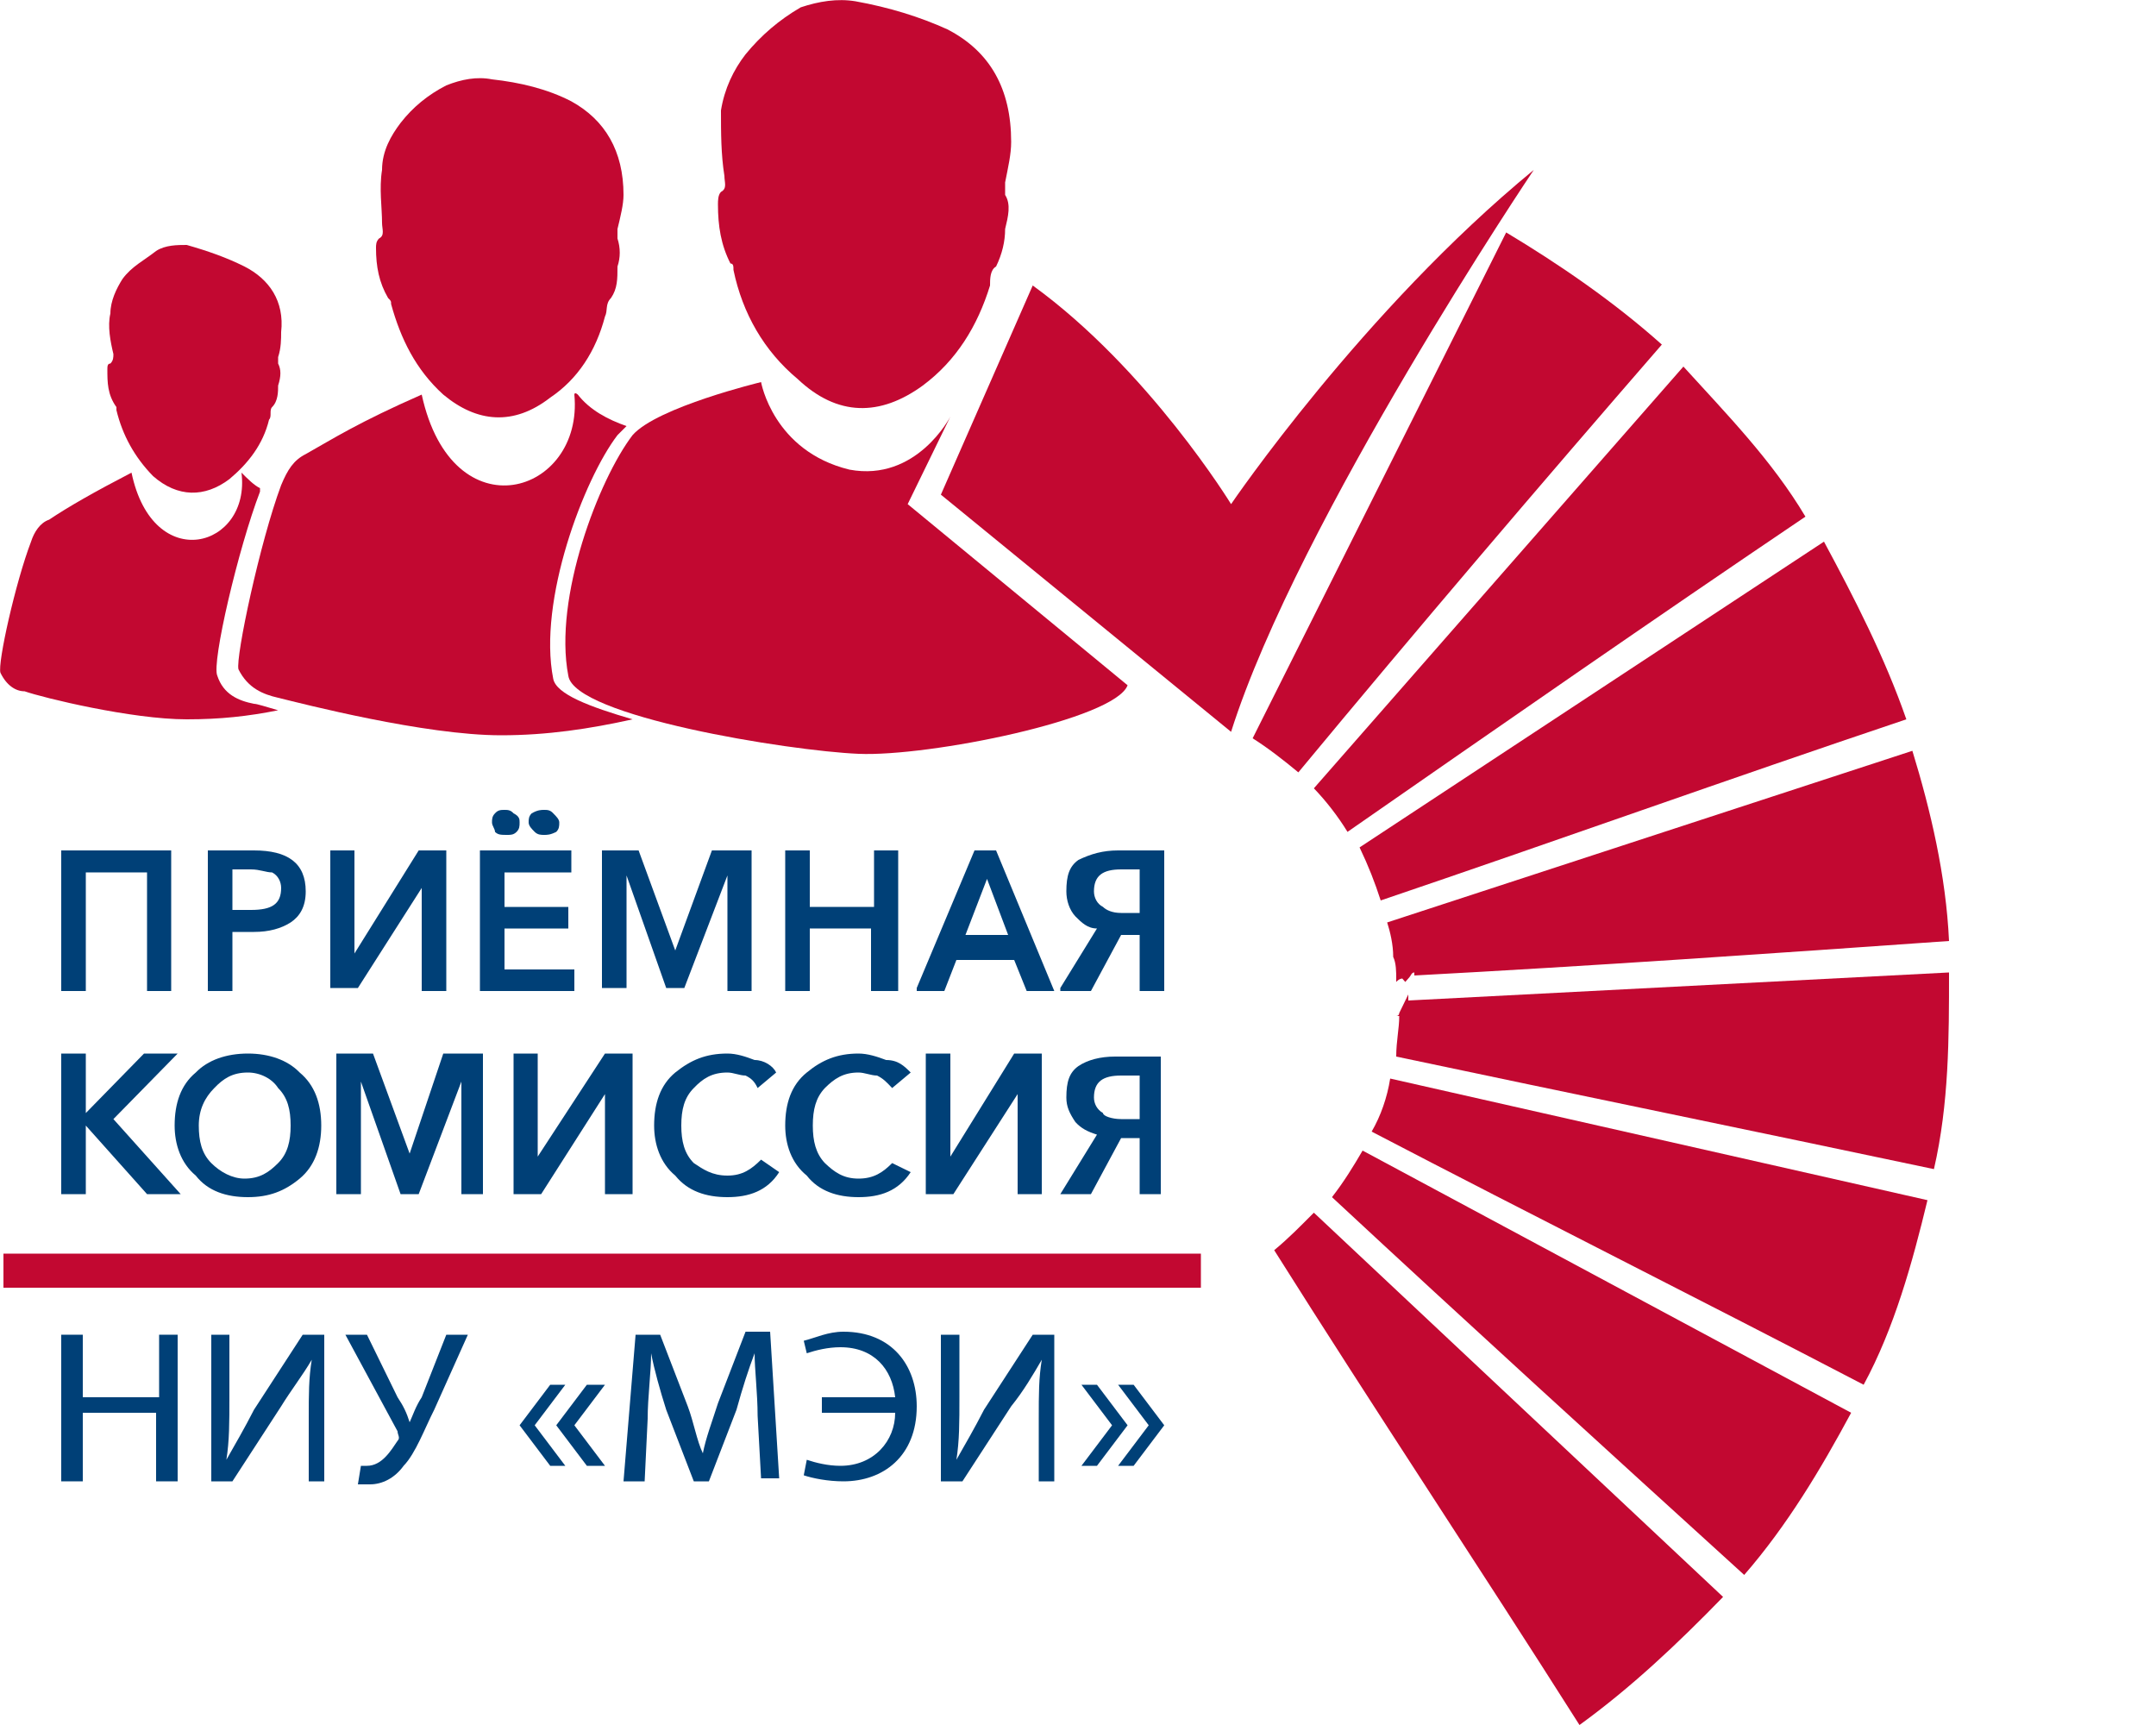
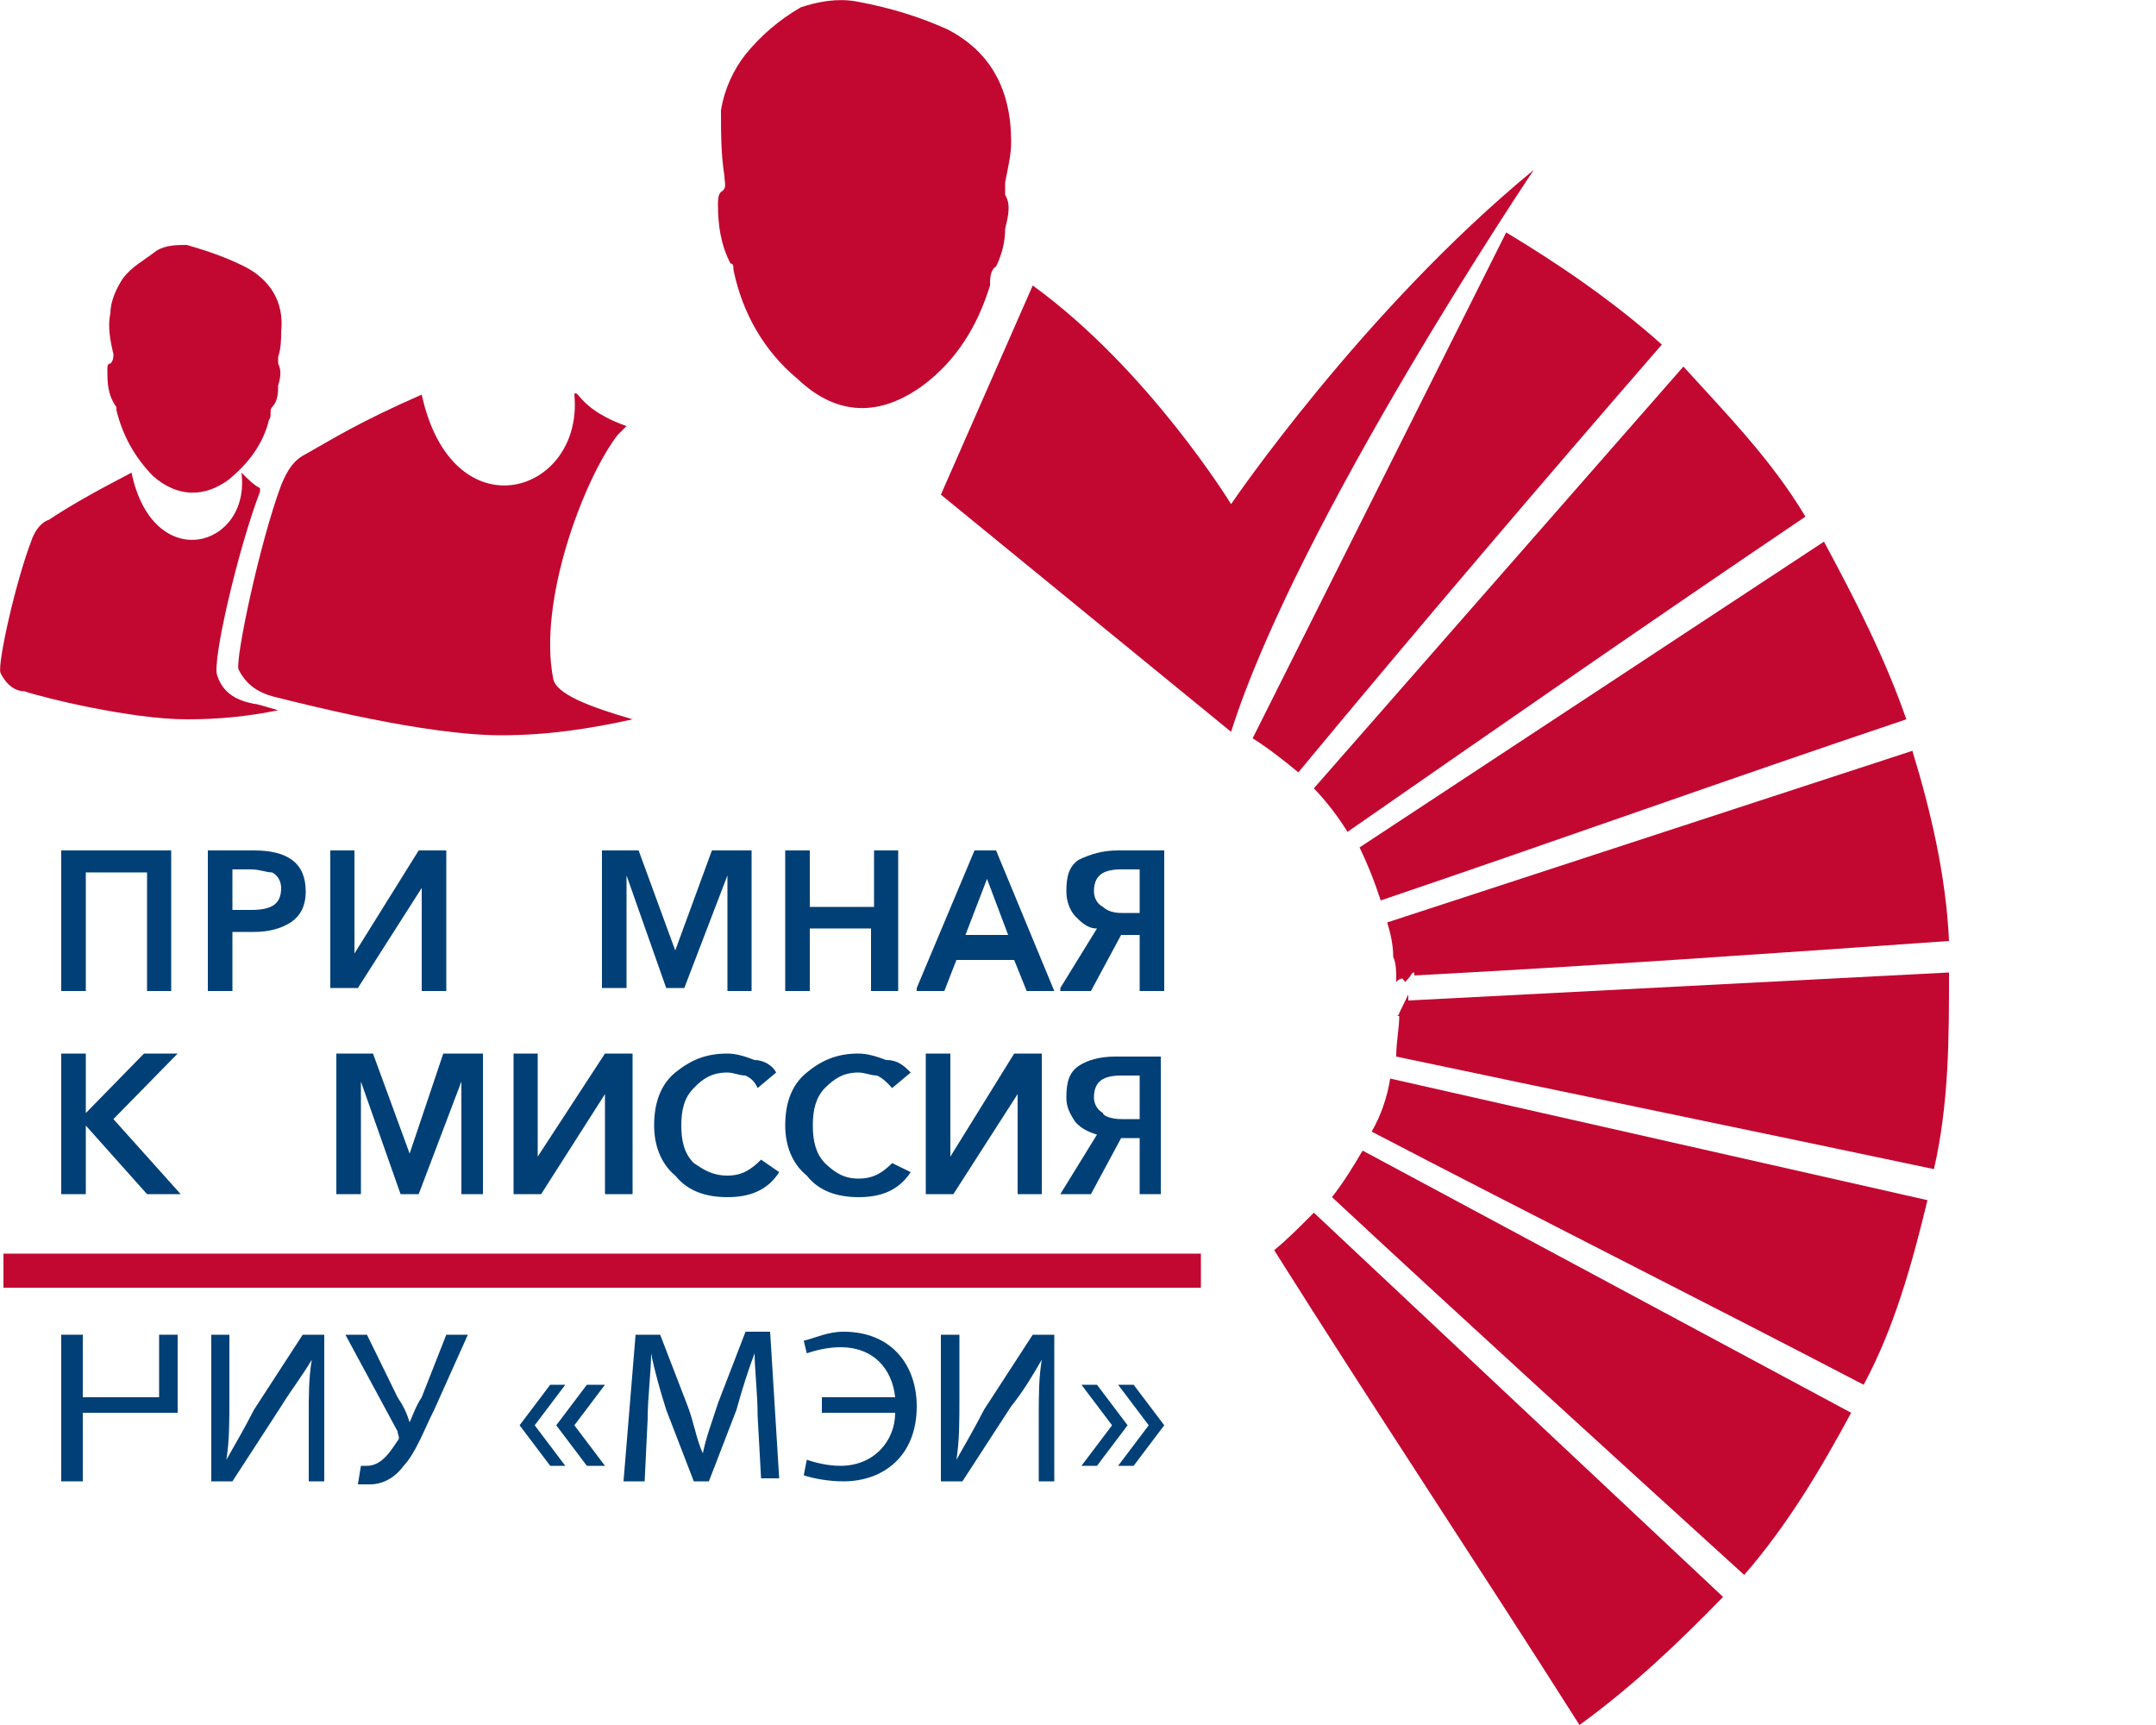
<svg xmlns="http://www.w3.org/2000/svg" width="5" height="4" viewBox="0 0 5 4" fill="none">
  <path fill-rule="evenodd" clip-rule="evenodd" d="M3.231 2.219C3.238 2.233 3.238 2.255 3.238 2.269C3.238 2.277 3.238 2.277 3.238 2.277C3.245 2.269 3.252 2.269 3.252 2.269L3.259 2.277C3.259 2.277 3.259 2.277 3.266 2.269C3.273 2.262 3.273 2.255 3.28 2.255C3.28 2.255 3.28 2.255 3.28 2.262C3.691 2.24 4.109 2.211 4.52 2.182C4.513 2.03 4.477 1.878 4.435 1.741L3.217 2.139C3.224 2.161 3.231 2.19 3.231 2.219Z" fill="#C20831" />
  <path fill-rule="evenodd" clip-rule="evenodd" d="M3.266 2.306C3.259 2.32 3.252 2.335 3.245 2.349C3.245 2.349 3.245 2.356 3.238 2.356H3.245C3.245 2.385 3.238 2.414 3.238 2.45C3.649 2.537 4.074 2.624 4.485 2.711C4.52 2.559 4.52 2.407 4.52 2.255L3.266 2.32V2.306Z" fill="#C20831" />
  <path fill-rule="evenodd" clip-rule="evenodd" d="M3.493 0.539C3.613 0.611 3.741 0.698 3.854 0.799C3.571 1.125 3.287 1.458 3.011 1.791C2.976 1.762 2.94 1.734 2.905 1.712L3.493 0.539Z" fill="#C20831" />
  <path fill-rule="evenodd" clip-rule="evenodd" d="M3.904 0.85C4.003 0.959 4.109 1.067 4.187 1.198C3.833 1.437 3.479 1.683 3.125 1.929C3.103 1.893 3.075 1.857 3.047 1.828L3.904 0.85Z" fill="#C20831" />
  <path fill-rule="evenodd" clip-rule="evenodd" d="M4.23 1.256C4.3 1.386 4.371 1.524 4.421 1.668C4.01 1.806 3.606 1.951 3.202 2.088C3.188 2.045 3.174 2.009 3.153 1.965L4.23 1.256Z" fill="#C20831" />
  <path fill-rule="evenodd" clip-rule="evenodd" d="M4.47 2.783C4.435 2.928 4.393 3.08 4.322 3.211C3.946 3.015 3.557 2.82 3.181 2.624C3.202 2.588 3.217 2.545 3.224 2.501L4.47 2.783Z" fill="#C20831" />
  <path fill-rule="evenodd" clip-rule="evenodd" d="M4.293 3.276C4.223 3.406 4.145 3.537 4.045 3.652C3.727 3.363 3.401 3.066 3.089 2.776C3.117 2.74 3.139 2.704 3.16 2.668L4.293 3.276Z" fill="#C20831" />
  <path fill-rule="evenodd" clip-rule="evenodd" d="M3.996 3.703C3.89 3.812 3.783 3.913 3.663 4C3.429 3.631 3.188 3.269 2.955 2.899C2.99 2.87 3.018 2.841 3.047 2.812L3.996 3.703Z" fill="#C20831" />
  <path d="M2.182 1.147L2.855 1.697C3.011 1.205 3.557 0.394 3.557 0.394C3.16 0.72 2.855 1.169 2.855 1.169C2.855 1.169 2.664 0.857 2.395 0.662L2.182 1.147Z" fill="#C20831" />
  <path d="M2.345 0.329C2.345 0.358 2.338 0.387 2.331 0.423C2.331 0.43 2.331 0.445 2.331 0.452C2.345 0.474 2.338 0.502 2.331 0.531C2.331 0.56 2.324 0.589 2.31 0.618C2.296 0.626 2.296 0.647 2.296 0.662C2.267 0.756 2.218 0.836 2.14 0.894C2.041 0.966 1.942 0.966 1.85 0.879C1.772 0.814 1.722 0.727 1.701 0.626C1.701 0.618 1.701 0.611 1.694 0.611C1.672 0.568 1.665 0.524 1.665 0.474C1.665 0.466 1.665 0.452 1.672 0.445C1.687 0.437 1.68 0.423 1.68 0.408C1.672 0.358 1.672 0.307 1.672 0.256C1.68 0.206 1.701 0.162 1.729 0.126C1.765 0.082 1.807 0.046 1.857 0.017C1.899 0.003 1.942 -0.004 1.984 0.003C2.062 0.017 2.133 0.039 2.197 0.068C2.296 0.119 2.345 0.206 2.345 0.329Z" fill="#C20831" />
-   <path d="M1.765 0.886C1.765 0.886 1.524 0.944 1.467 1.009C1.389 1.111 1.283 1.386 1.318 1.567C1.332 1.661 1.828 1.741 1.991 1.748C2.154 1.755 2.586 1.668 2.615 1.589L2.105 1.169L2.204 0.966C2.204 0.966 2.126 1.118 1.97 1.089C1.793 1.046 1.765 0.886 1.765 0.886Z" fill="#C20831" />
  <path d="M1.467 1.668C1.368 1.69 1.269 1.705 1.162 1.705C0.985 1.705 0.702 1.632 0.645 1.618C0.61 1.61 0.575 1.596 0.553 1.552C0.546 1.524 0.603 1.256 0.652 1.125C0.667 1.089 0.681 1.067 0.709 1.053C0.773 1.017 0.83 0.98 0.978 0.915C1.049 1.241 1.354 1.147 1.332 0.915C1.332 0.915 1.332 0.908 1.34 0.915C1.368 0.951 1.41 0.973 1.453 0.988C1.446 0.995 1.439 1.002 1.432 1.009C1.354 1.111 1.247 1.393 1.283 1.574C1.29 1.61 1.368 1.639 1.467 1.668Z" fill="#C20831" />
-   <path d="M1.446 0.452C1.446 0.474 1.439 0.502 1.432 0.531C1.432 0.539 1.432 0.546 1.432 0.553C1.439 0.575 1.439 0.597 1.432 0.618C1.432 0.647 1.432 0.669 1.417 0.691C1.403 0.705 1.41 0.72 1.403 0.734C1.382 0.814 1.34 0.879 1.276 0.922C1.191 0.988 1.106 0.98 1.028 0.915C0.964 0.857 0.929 0.785 0.907 0.705C0.907 0.698 0.907 0.698 0.9 0.691C0.879 0.655 0.872 0.618 0.872 0.575C0.872 0.568 0.872 0.56 0.879 0.553C0.893 0.546 0.886 0.531 0.886 0.517C0.886 0.481 0.879 0.437 0.886 0.394C0.886 0.35 0.907 0.314 0.929 0.285C0.957 0.249 0.992 0.22 1.035 0.198C1.07 0.184 1.106 0.177 1.141 0.184C1.205 0.191 1.269 0.206 1.325 0.235C1.403 0.278 1.446 0.35 1.446 0.452Z" fill="#C20831" />
  <path d="M0.645 1.647C0.575 1.661 0.511 1.668 0.433 1.668C0.305 1.668 0.1 1.618 0.057 1.603C0.036 1.603 0.015 1.589 0.001 1.56C-0.006 1.538 0.036 1.35 0.072 1.256C0.079 1.234 0.093 1.212 0.114 1.205C0.157 1.176 0.22 1.14 0.305 1.096C0.355 1.335 0.582 1.27 0.56 1.096C0.575 1.111 0.589 1.125 0.603 1.132C0.603 1.132 0.603 1.132 0.603 1.14C0.553 1.27 0.49 1.538 0.504 1.567C0.518 1.61 0.553 1.625 0.589 1.632C0.596 1.632 0.617 1.639 0.645 1.647Z" fill="#C20831" />
  <path d="M0.652 0.77C0.652 0.785 0.652 0.807 0.645 0.828C0.645 0.836 0.645 0.843 0.645 0.843C0.652 0.857 0.652 0.872 0.645 0.894C0.645 0.908 0.645 0.93 0.631 0.944C0.624 0.951 0.631 0.966 0.624 0.973C0.61 1.031 0.575 1.075 0.532 1.111C0.475 1.154 0.412 1.154 0.355 1.104C0.312 1.06 0.284 1.009 0.27 0.951V0.944C0.249 0.915 0.249 0.886 0.249 0.857C0.249 0.85 0.249 0.843 0.256 0.843C0.263 0.836 0.263 0.828 0.263 0.821C0.256 0.792 0.249 0.756 0.256 0.727C0.256 0.698 0.27 0.669 0.284 0.647C0.305 0.618 0.334 0.604 0.362 0.582C0.383 0.568 0.412 0.568 0.433 0.568C0.482 0.582 0.525 0.597 0.567 0.618C0.624 0.647 0.66 0.698 0.652 0.77Z" fill="#C20831" />
  <path d="M0.142 2.291V1.972H0.397V2.298H0.341V2.023H0.199V2.298H0.142V2.291Z" fill="#004077" />
  <path d="M0.482 2.291V1.972H0.589C0.667 1.972 0.709 2.001 0.709 2.067C0.709 2.103 0.695 2.125 0.674 2.139C0.652 2.153 0.624 2.161 0.589 2.161H0.539V2.298H0.482V2.291ZM0.539 2.11H0.582C0.631 2.11 0.652 2.096 0.652 2.059C0.652 2.045 0.645 2.03 0.631 2.023C0.617 2.023 0.603 2.016 0.582 2.016H0.539V2.11Z" fill="#004077" />
  <path d="M0.766 2.291V1.972H0.822V2.211L0.971 1.972H1.035V2.298H0.978V2.059L0.83 2.291H0.766Z" fill="#004077" />
-   <path d="M1.113 2.291V1.972H1.325V2.023H1.17V2.103H1.318V2.153H1.17V2.248H1.332V2.298H1.113V2.291ZM1.148 1.929C1.148 1.922 1.141 1.915 1.141 1.907C1.141 1.9 1.141 1.893 1.148 1.886C1.155 1.878 1.162 1.878 1.17 1.878C1.177 1.878 1.184 1.878 1.191 1.886C1.205 1.893 1.205 1.9 1.205 1.907C1.205 1.915 1.205 1.922 1.198 1.929C1.191 1.936 1.184 1.936 1.177 1.936C1.162 1.936 1.155 1.936 1.148 1.929ZM1.24 1.929C1.233 1.922 1.226 1.915 1.226 1.907C1.226 1.9 1.226 1.893 1.233 1.886C1.247 1.878 1.255 1.878 1.262 1.878C1.269 1.878 1.276 1.878 1.283 1.886C1.29 1.893 1.297 1.9 1.297 1.907C1.297 1.915 1.297 1.922 1.29 1.929C1.276 1.936 1.269 1.936 1.262 1.936C1.255 1.936 1.247 1.936 1.24 1.929Z" fill="#004077" />
  <path d="M1.396 2.291V1.972H1.481L1.566 2.204L1.651 1.972H1.743V2.298H1.687V2.03L1.587 2.291H1.545L1.453 2.03V2.291H1.396V2.291Z" fill="#004077" />
  <path d="M1.821 2.291V1.972H1.878V2.103H2.027V1.972H2.083V2.298H2.02V2.153H1.878V2.298H1.821V2.291Z" fill="#004077" />
  <path d="M2.126 2.291L2.26 1.972H2.31L2.445 2.298H2.381L2.352 2.226H2.218L2.19 2.298H2.126V2.291ZM2.239 2.168H2.338L2.289 2.038L2.239 2.168Z" fill="#004077" />
  <path d="M2.459 2.291L2.544 2.153C2.522 2.153 2.508 2.139 2.494 2.125C2.48 2.11 2.473 2.088 2.473 2.067C2.473 2.03 2.48 2.009 2.501 1.994C2.53 1.98 2.558 1.972 2.593 1.972H2.7V2.298H2.643V2.168H2.6L2.53 2.298H2.459V2.291ZM2.6 2.117H2.643V2.016H2.6C2.558 2.016 2.537 2.03 2.537 2.067C2.537 2.081 2.544 2.096 2.558 2.103C2.565 2.11 2.579 2.117 2.6 2.117Z" fill="#004077" />
  <path d="M0.142 2.769V2.443H0.199V2.581L0.334 2.443H0.412L0.263 2.595L0.419 2.769H0.341L0.199 2.61V2.769H0.142Z" fill="#004077" />
-   <path d="M0.405 2.61C0.405 2.559 0.419 2.516 0.454 2.487C0.482 2.458 0.525 2.443 0.575 2.443C0.624 2.443 0.667 2.458 0.695 2.487C0.73 2.516 0.745 2.559 0.745 2.61C0.745 2.66 0.73 2.704 0.695 2.733C0.66 2.762 0.624 2.776 0.575 2.776C0.525 2.776 0.482 2.762 0.454 2.726C0.419 2.697 0.405 2.653 0.405 2.61ZM0.461 2.61C0.461 2.646 0.468 2.675 0.49 2.697C0.511 2.718 0.539 2.733 0.567 2.733C0.603 2.733 0.624 2.718 0.645 2.697C0.667 2.675 0.674 2.646 0.674 2.61C0.674 2.573 0.667 2.545 0.645 2.523C0.631 2.501 0.603 2.487 0.575 2.487C0.539 2.487 0.518 2.501 0.497 2.523C0.475 2.545 0.461 2.573 0.461 2.61Z" fill="#004077" />
  <path d="M0.78 2.769V2.443H0.865L0.95 2.675L1.028 2.443H1.12V2.769H1.07V2.508L0.971 2.769H0.929L0.837 2.508V2.769H0.78Z" fill="#004077" />
  <path d="M1.191 2.769V2.443H1.247V2.682L1.403 2.443H1.467V2.769H1.403V2.537L1.255 2.769H1.191Z" fill="#004077" />
  <path d="M1.8 2.487L1.757 2.523C1.75 2.508 1.743 2.501 1.729 2.494C1.715 2.494 1.701 2.487 1.687 2.487C1.651 2.487 1.63 2.501 1.609 2.523C1.587 2.545 1.58 2.573 1.58 2.61C1.58 2.646 1.587 2.675 1.609 2.697C1.63 2.711 1.651 2.726 1.687 2.726C1.722 2.726 1.743 2.711 1.765 2.689L1.807 2.718C1.779 2.762 1.736 2.776 1.687 2.776C1.637 2.776 1.595 2.762 1.566 2.726C1.531 2.697 1.517 2.653 1.517 2.61C1.517 2.559 1.531 2.516 1.566 2.487C1.602 2.458 1.637 2.443 1.687 2.443C1.708 2.443 1.729 2.45 1.75 2.458C1.772 2.458 1.793 2.472 1.8 2.487Z" fill="#004077" />
  <path d="M2.112 2.487L2.069 2.523C2.055 2.508 2.048 2.501 2.034 2.494C2.02 2.494 2.005 2.487 1.991 2.487C1.956 2.487 1.935 2.501 1.913 2.523C1.892 2.545 1.885 2.573 1.885 2.61C1.885 2.646 1.892 2.675 1.913 2.697C1.935 2.718 1.956 2.733 1.991 2.733C2.027 2.733 2.048 2.718 2.069 2.697L2.112 2.718C2.083 2.762 2.041 2.776 1.991 2.776C1.942 2.776 1.899 2.762 1.871 2.726C1.835 2.697 1.821 2.653 1.821 2.61C1.821 2.559 1.835 2.516 1.871 2.487C1.906 2.458 1.942 2.443 1.991 2.443C2.012 2.443 2.034 2.45 2.055 2.458C2.083 2.458 2.097 2.472 2.112 2.487Z" fill="#004077" />
  <path d="M2.147 2.769V2.443H2.204V2.682L2.352 2.443H2.416V2.769H2.36V2.537L2.211 2.769H2.147Z" fill="#004077" />
  <path d="M2.459 2.769L2.544 2.631C2.522 2.624 2.508 2.617 2.494 2.602C2.48 2.581 2.473 2.566 2.473 2.545C2.473 2.508 2.48 2.487 2.501 2.472C2.522 2.458 2.551 2.45 2.586 2.45H2.692V2.769H2.643V2.639H2.6L2.53 2.769H2.459ZM2.6 2.595H2.643V2.494H2.6C2.558 2.494 2.537 2.508 2.537 2.545C2.537 2.559 2.544 2.573 2.558 2.581C2.558 2.588 2.579 2.595 2.6 2.595Z" fill="#004077" />
-   <path d="M0.192 3.095V3.24H0.369V3.095H0.412V3.435H0.362V3.276H0.192V3.435H0.142V3.095H0.192Z" fill="#004077" />
+   <path d="M0.192 3.095V3.24H0.369V3.095H0.412V3.435V3.276H0.192V3.435H0.142V3.095H0.192Z" fill="#004077" />
  <path d="M0.532 3.095V3.24C0.532 3.298 0.532 3.341 0.525 3.385C0.546 3.348 0.567 3.312 0.589 3.269L0.702 3.095H0.752V3.435H0.716V3.29C0.716 3.232 0.716 3.196 0.723 3.153C0.702 3.189 0.674 3.225 0.652 3.261L0.539 3.435H0.49V3.095H0.532Z" fill="#004077" />
  <path d="M0.851 3.095L0.922 3.24C0.936 3.261 0.943 3.276 0.95 3.298C0.957 3.283 0.964 3.261 0.978 3.24L1.035 3.095H1.085L1.007 3.269C0.985 3.312 0.964 3.37 0.936 3.399C0.915 3.428 0.886 3.442 0.858 3.442C0.844 3.442 0.837 3.442 0.83 3.442L0.837 3.399C0.844 3.399 0.844 3.399 0.851 3.399C0.886 3.399 0.907 3.363 0.922 3.341C0.929 3.334 0.922 3.327 0.922 3.319L0.801 3.095H0.851Z" fill="#004077" />
  <path d="M1.24 3.305L1.311 3.399H1.276L1.205 3.305L1.276 3.211H1.311L1.24 3.305ZM1.332 3.305L1.403 3.399H1.361L1.29 3.305L1.361 3.211H1.403L1.332 3.305Z" fill="#004077" />
  <path d="M1.757 3.283C1.757 3.232 1.75 3.175 1.75 3.138C1.736 3.175 1.722 3.218 1.708 3.269L1.644 3.435H1.609L1.545 3.269C1.531 3.225 1.517 3.175 1.51 3.138C1.51 3.182 1.502 3.24 1.502 3.29L1.495 3.435H1.446L1.474 3.095H1.531L1.595 3.261C1.609 3.298 1.616 3.341 1.63 3.37C1.637 3.334 1.651 3.298 1.665 3.254L1.729 3.088H1.786L1.807 3.428H1.765L1.757 3.283Z" fill="#004077" />
  <path d="M1.906 3.24H2.076C2.069 3.175 2.027 3.124 1.949 3.124C1.92 3.124 1.892 3.131 1.871 3.138L1.864 3.109C1.892 3.102 1.92 3.088 1.956 3.088C2.069 3.088 2.126 3.167 2.126 3.261C2.126 3.377 2.048 3.435 1.956 3.435C1.92 3.435 1.885 3.428 1.864 3.421L1.871 3.385C1.892 3.392 1.92 3.399 1.949 3.399C2.027 3.399 2.076 3.341 2.076 3.276H1.906V3.24Z" fill="#004077" />
  <path d="M2.225 3.095V3.24C2.225 3.298 2.225 3.341 2.218 3.385C2.239 3.348 2.26 3.312 2.282 3.269L2.395 3.095H2.445V3.435H2.409V3.29C2.409 3.232 2.409 3.196 2.416 3.153C2.395 3.189 2.374 3.225 2.345 3.261L2.232 3.435H2.182V3.095H2.225Z" fill="#004077" />
  <path d="M2.508 3.211H2.544L2.615 3.305L2.544 3.399H2.508L2.579 3.305L2.508 3.211ZM2.593 3.211H2.629L2.7 3.305L2.629 3.399H2.593L2.664 3.305L2.593 3.211Z" fill="#004077" />
  <path d="M2.785 2.907H0.008V2.986H2.785V2.907Z" fill="#C20831" />
</svg>